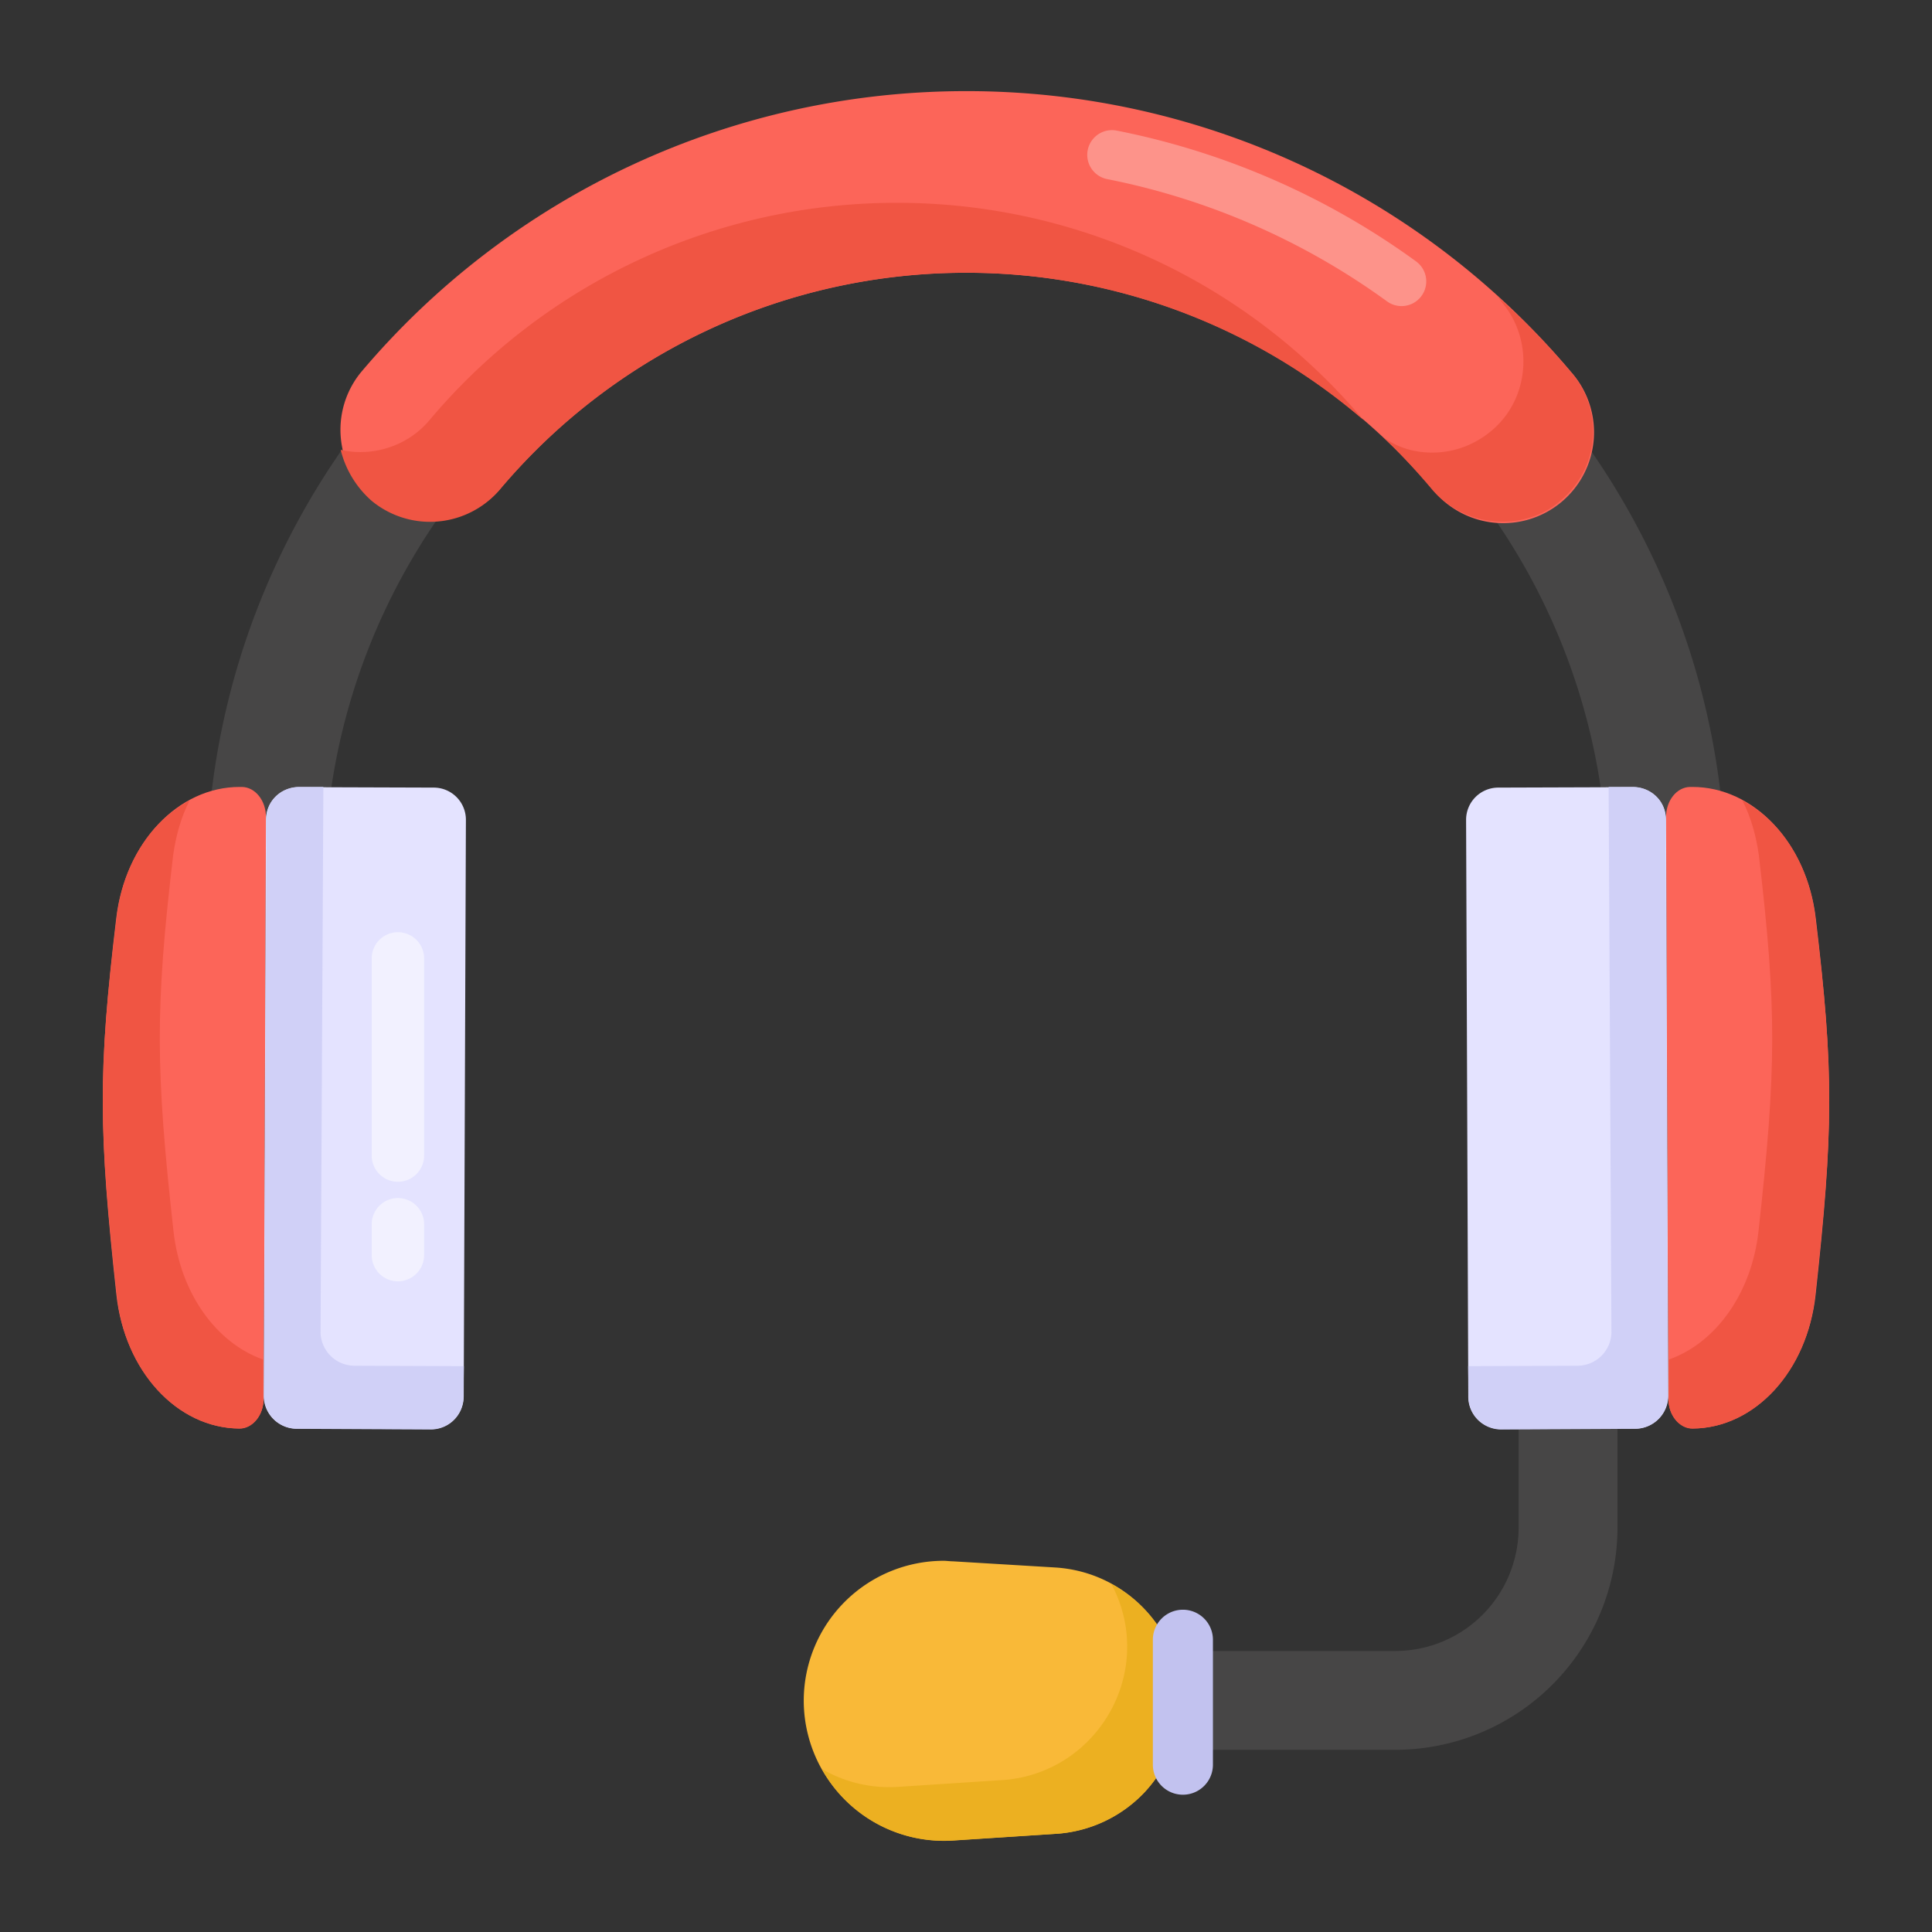
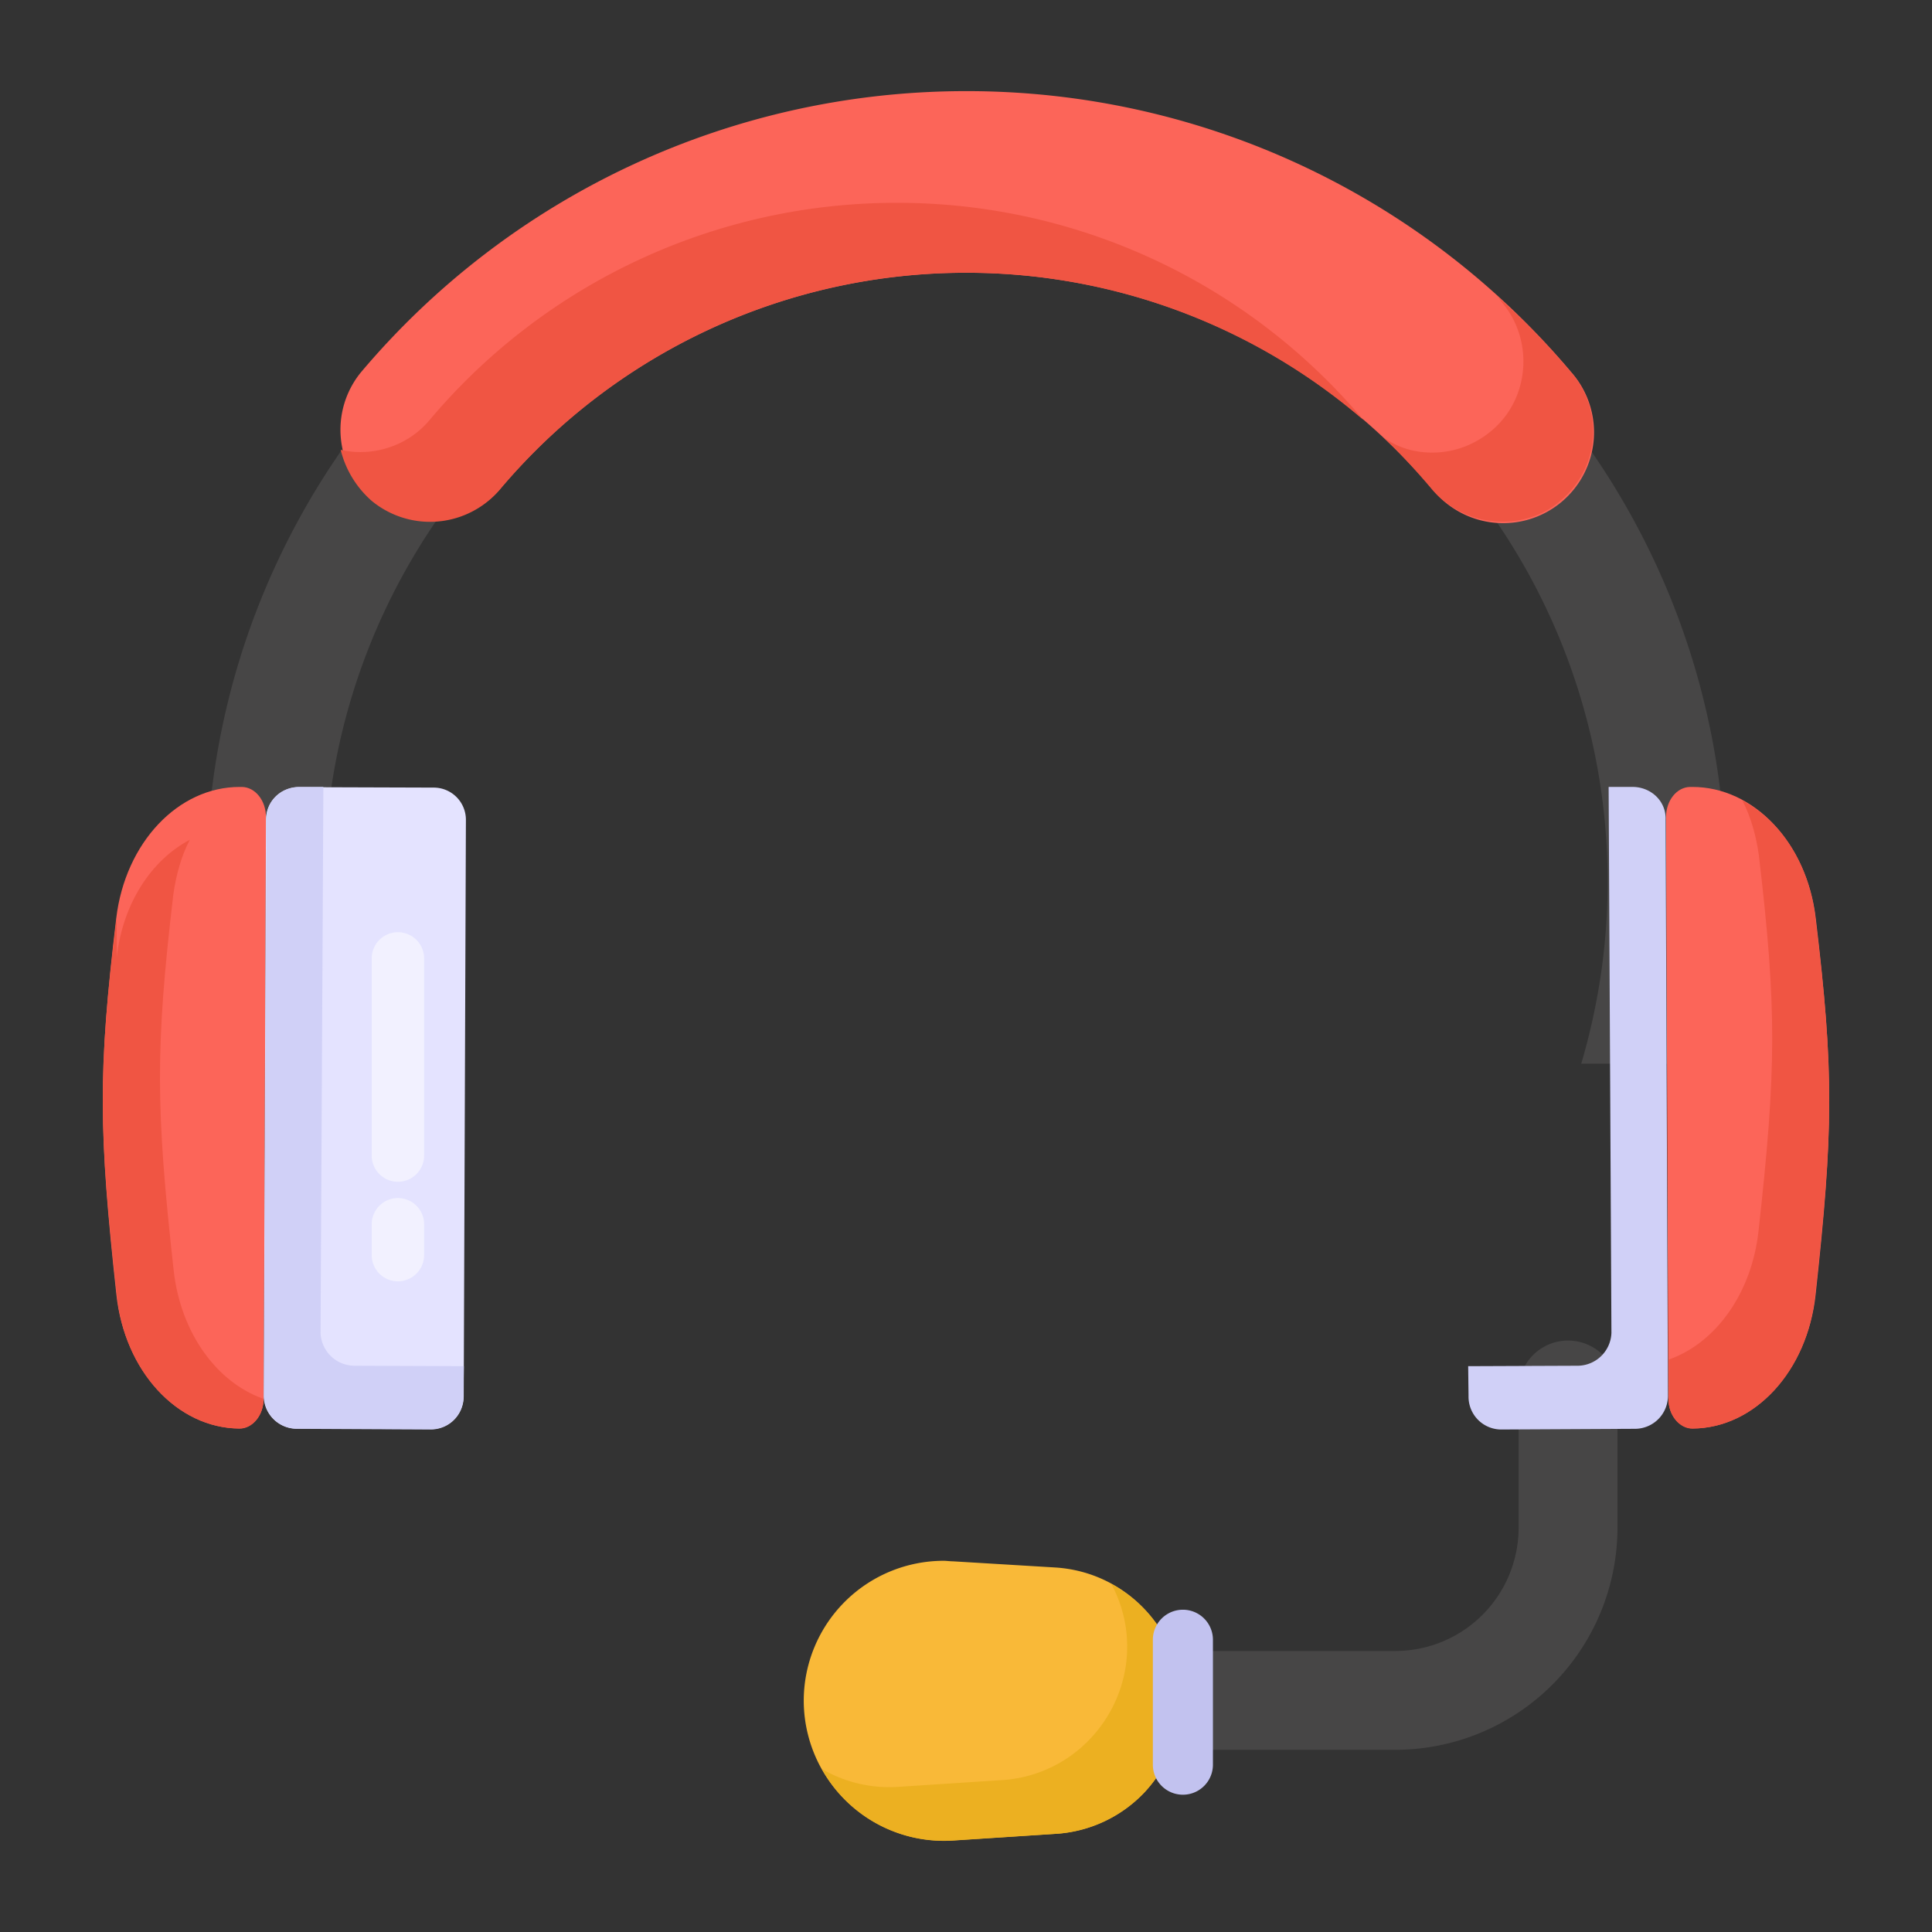
<svg xmlns="http://www.w3.org/2000/svg" version="1.1" width="512" height="512" x="0" y="0" viewBox="0 0 53 53" style="enable-background:new 0 0 512 512" xml:space="preserve">
  <rect x="0" y="0" width="53" height="53" fill="#333333" stroke="none" />
  <g>
    <path fill="#474646" d="M38.28 48.002h-7.984a1.356 1.356 0 1 1 0-2.711h7.984a3.385 3.385 0 0 0 3.38-3.38v-3.78a1.356 1.356 0 1 1 2.712 0v3.78a6.1 6.1 0 0 1-6.092 6.091zM9.624 29.18a17.602 17.602 0 0 1-.726-4.98c0-9.699 7.901-17.59 17.614-17.59 9.7 0 17.59 7.891 17.59 17.59 0 1.712-.254 3.38-.724 4.98h3.368c.393-1.612.595-3.28.595-4.98 0-11.485-9.343-20.828-20.829-20.828-11.499 0-20.853 9.343-20.853 20.829 0 1.7.202 3.367.596 4.98z" opacity="1" data-original="#474646" />
    <path fill="#fc6559" d="M39.304 13.433a16.695 16.695 0 0 0-12.792-5.95 16.73 16.73 0 0 0-12.808 5.951 2.492 2.492 0 0 1-3.808-3.214A21.704 21.704 0 0 1 26.512 2.5a21.669 21.669 0 0 1 16.602 7.721 2.492 2.492 0 1 1-3.81 3.212z" opacity="1" data-original="#fc6559" />
-     <path fill="#fff" d="M38.448 8.397a.675.675 0 0 1-.397-.129 19.5 19.5 0 0 0-7.679-3.355.677.677 0 1 1 .265-1.33 20.836 20.836 0 0 1 8.21 3.588.678.678 0 0 1-.399 1.226z" opacity=".3" />
    <path fill="#f05543" d="M37.4 11.519a16.711 16.711 0 0 0-10.888-4.037 16.69 16.69 0 0 0-12.806 5.955 2.514 2.514 0 0 1-3.513.3 2.728 2.728 0 0 1-.847-1.396c.872.2 1.844-.1 2.442-.822a16.729 16.729 0 0 1 12.806-5.955A16.69 16.69 0 0 1 37.4 11.519zM42.807 13.736c-.908.807-2.547.813-3.513-.299a18.39 18.39 0 0 0-1.346-1.445c.4.299.873.424 1.346.424.573 0 1.146-.2 1.62-.598 1.046-.872 1.17-2.467.298-3.513-.074-.1-.15-.2-.249-.274.772.672 1.47 1.395 2.143 2.192a2.47 2.47 0 0 1-.299 3.513z" />
    <path fill="#fc6559" d="M46.437 39.186c-.37.001-.67-.368-.671-.825l-.062-15.943c-.002-.457.296-.828.665-.83h.05c1.692-.005 3.144 1.528 3.392 3.6.503 4.214.483 5.852-.004 10.33-.227 2.09-1.666 3.663-3.37 3.668z" />
-     <path fill="#e4e3ff" d="m45.704 22.476.061 15.808a.904.904 0 0 1-.901.907l-3.696.013a.887.887 0 0 1-.889-.902l-.06-15.808a.883.883 0 0 1 .882-.888l3.695-.012a.9.9 0 0 1 .908.882z" />
    <path fill="#f05543" d="M49.8 25.18c.525 4.226.49 5.872-.004 10.336-.204 2.094-1.655 3.66-3.366 3.675-.356.006-.677-.38-.651-.82l.005-1.076c1.276-.45 2.265-1.807 2.456-3.514.495-4.464.505-6.105.011-10.313-.076-.545-.224-1.073-.453-1.506 1.048.549 1.84 1.746 2.003 3.217z" />
    <path fill="#d0d0f7" d="m45.692 22.478.064 15.796a.905.905 0 0 1-.885.922l-3.705.019a.899.899 0 0 1-.88-.921l-.01-.816 3.015-.012a.934.934 0 0 0 .915-.904l-.077-14.974.665-.001c.514.008.912.402.898.89z" />
    <path fill="#fc6559" d="M6.563 39.186c.37.001.67-.368.671-.825l.062-15.943c.002-.457-.296-.828-.665-.83h-.05c-1.692-.005-3.144 1.528-3.392 3.6-.503 4.214-.483 5.852.004 10.33.227 2.09 1.666 3.663 3.37 3.668z" />
    <path fill="#e4e3ff" d="m7.296 22.476-.061 15.808c-.002.5.4.906.901.907l3.696.013c.5.001.887-.402.889-.902l.06-15.808a.883.883 0 0 0-.882-.888l-3.695-.012a.9.9 0 0 0-.908.882z" />
-     <path fill="#f05543" d="M3.2 25.18c-.525 4.226-.49 5.872.004 10.336.204 2.094 1.655 3.66 3.366 3.675.356.006.677-.38.651-.82l-.005-1.076c-1.276-.45-2.265-1.807-2.456-3.514-.495-4.464-.505-6.105-.011-10.313.076-.545.224-1.073.453-1.506-1.048.549-1.84 1.746-2.003 3.217z" />
+     <path fill="#f05543" d="M3.2 25.18c-.525 4.226-.49 5.872.004 10.336.204 2.094 1.655 3.66 3.366 3.675.356.006.677-.38.651-.82c-1.276-.45-2.265-1.807-2.456-3.514-.495-4.464-.505-6.105-.011-10.313.076-.545.224-1.073.453-1.506-1.048.549-1.84 1.746-2.003 3.217z" />
    <path fill="#d0d0f7" d="m7.308 22.478-.064 15.796a.905.905 0 0 0 .885.922l3.705.019a.899.899 0 0 0 .88-.921l.01-.816-3.015-.012a.934.934 0 0 1-.915-.904l.077-14.974-.665-.001c-.514.008-.912.402-.898.89z" />
    <path fill="#f9b938" d="M32.401 46.653c0 .96-.38 1.848-1.001 2.51a3.654 3.654 0 0 1-2.44 1.143l-2.821.183a3.848 3.848 0 0 1-4.09-3.836 3.84 3.84 0 0 1 3.836-3.836c.085 0 .17.014.254.014l2.82.17c1.933.126 3.442 1.72 3.442 3.652z" />
    <path fill="#ecb021" d="M32.396 46.653c0 .954-.38 1.844-.998 2.516a3.67 3.67 0 0 1-2.44 1.139l-2.82.184a3.826 3.826 0 0 1-3.59-1.963 3.684 3.684 0 0 0 2.115.488l2.82-.184a3.633 3.633 0 0 0 2.44-1.15c.618-.661.998-1.55.998-2.505a3.6 3.6 0 0 0-.434-1.724 3.64 3.64 0 0 1 1.909 3.199z" />
    <path fill="#c2c2ef" d="M33.274 44.983v3.427a.824.824 0 1 1-1.648 0v-3.427a.824.824 0 1 1 1.648 0z" />
    <g opacity=".5">
      <path fill="#fff" d="M10.197 34.431v-.846a.718.718 0 0 1 1.438 0v.846a.718.718 0 0 1-1.438 0zM10.197 31.7v-5.408a.718.718 0 0 1 1.438 0V31.7a.718.718 0 0 1-1.438 0z" />
    </g>
  </g>
</svg>